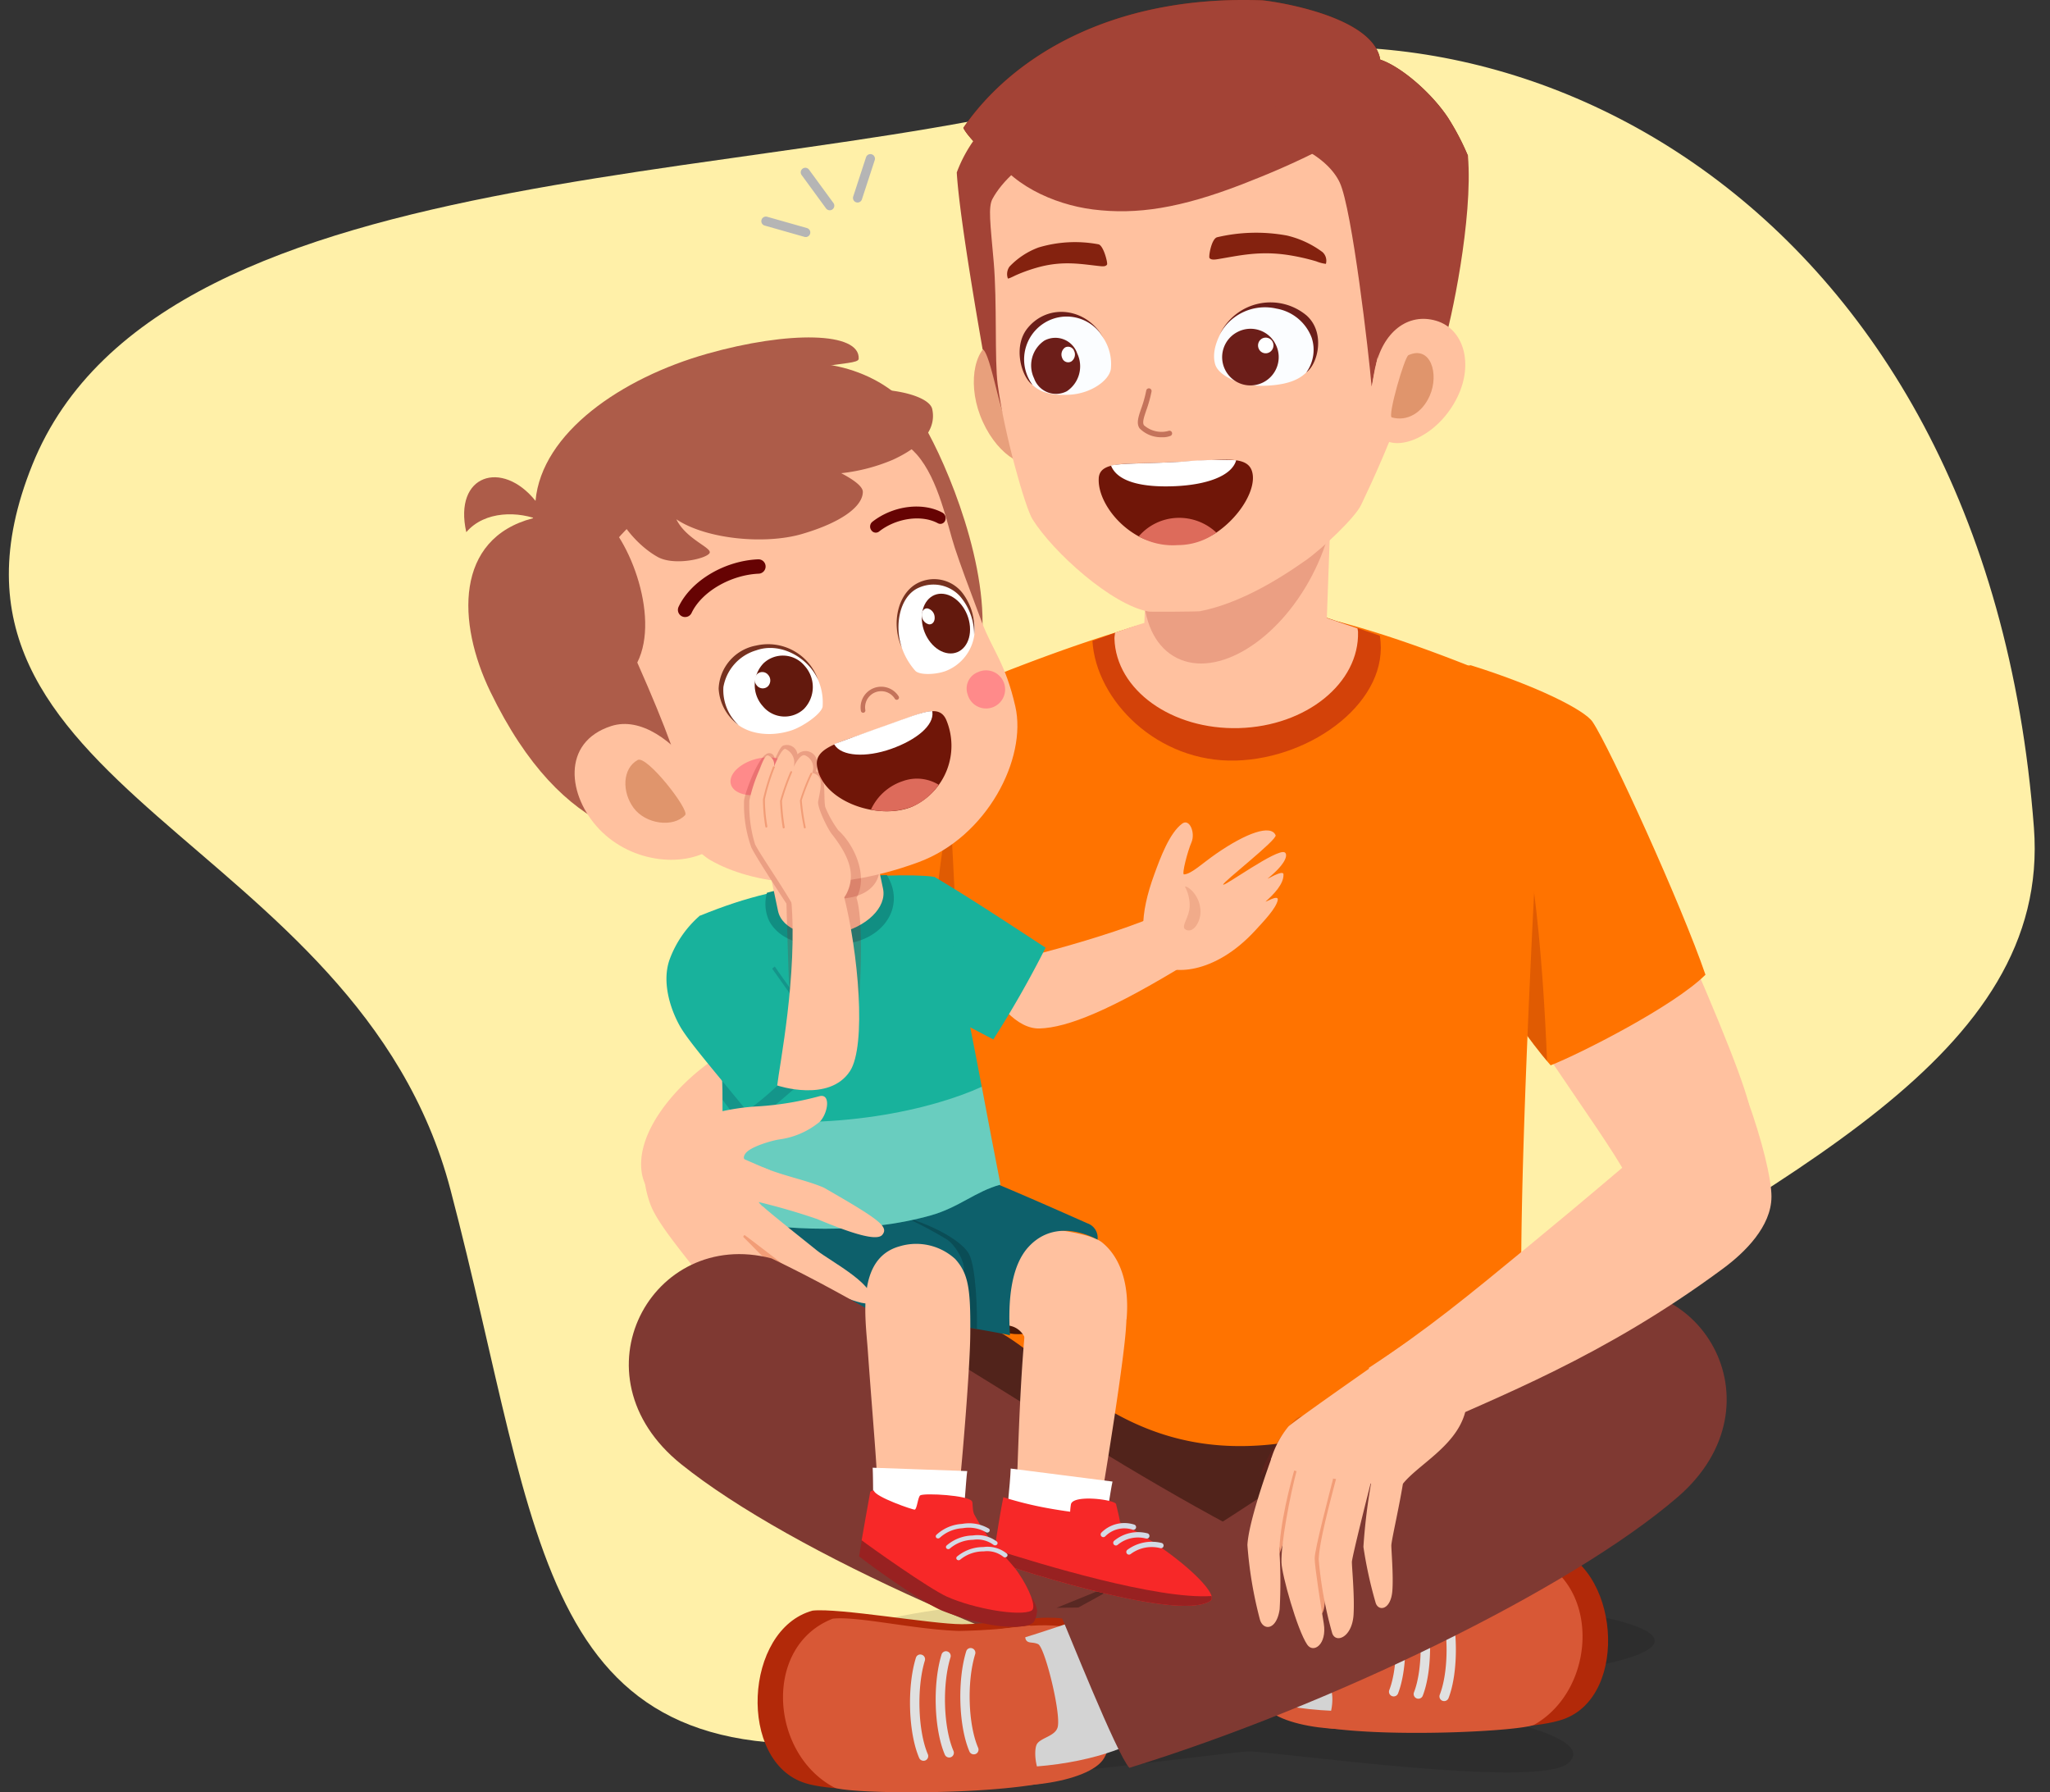
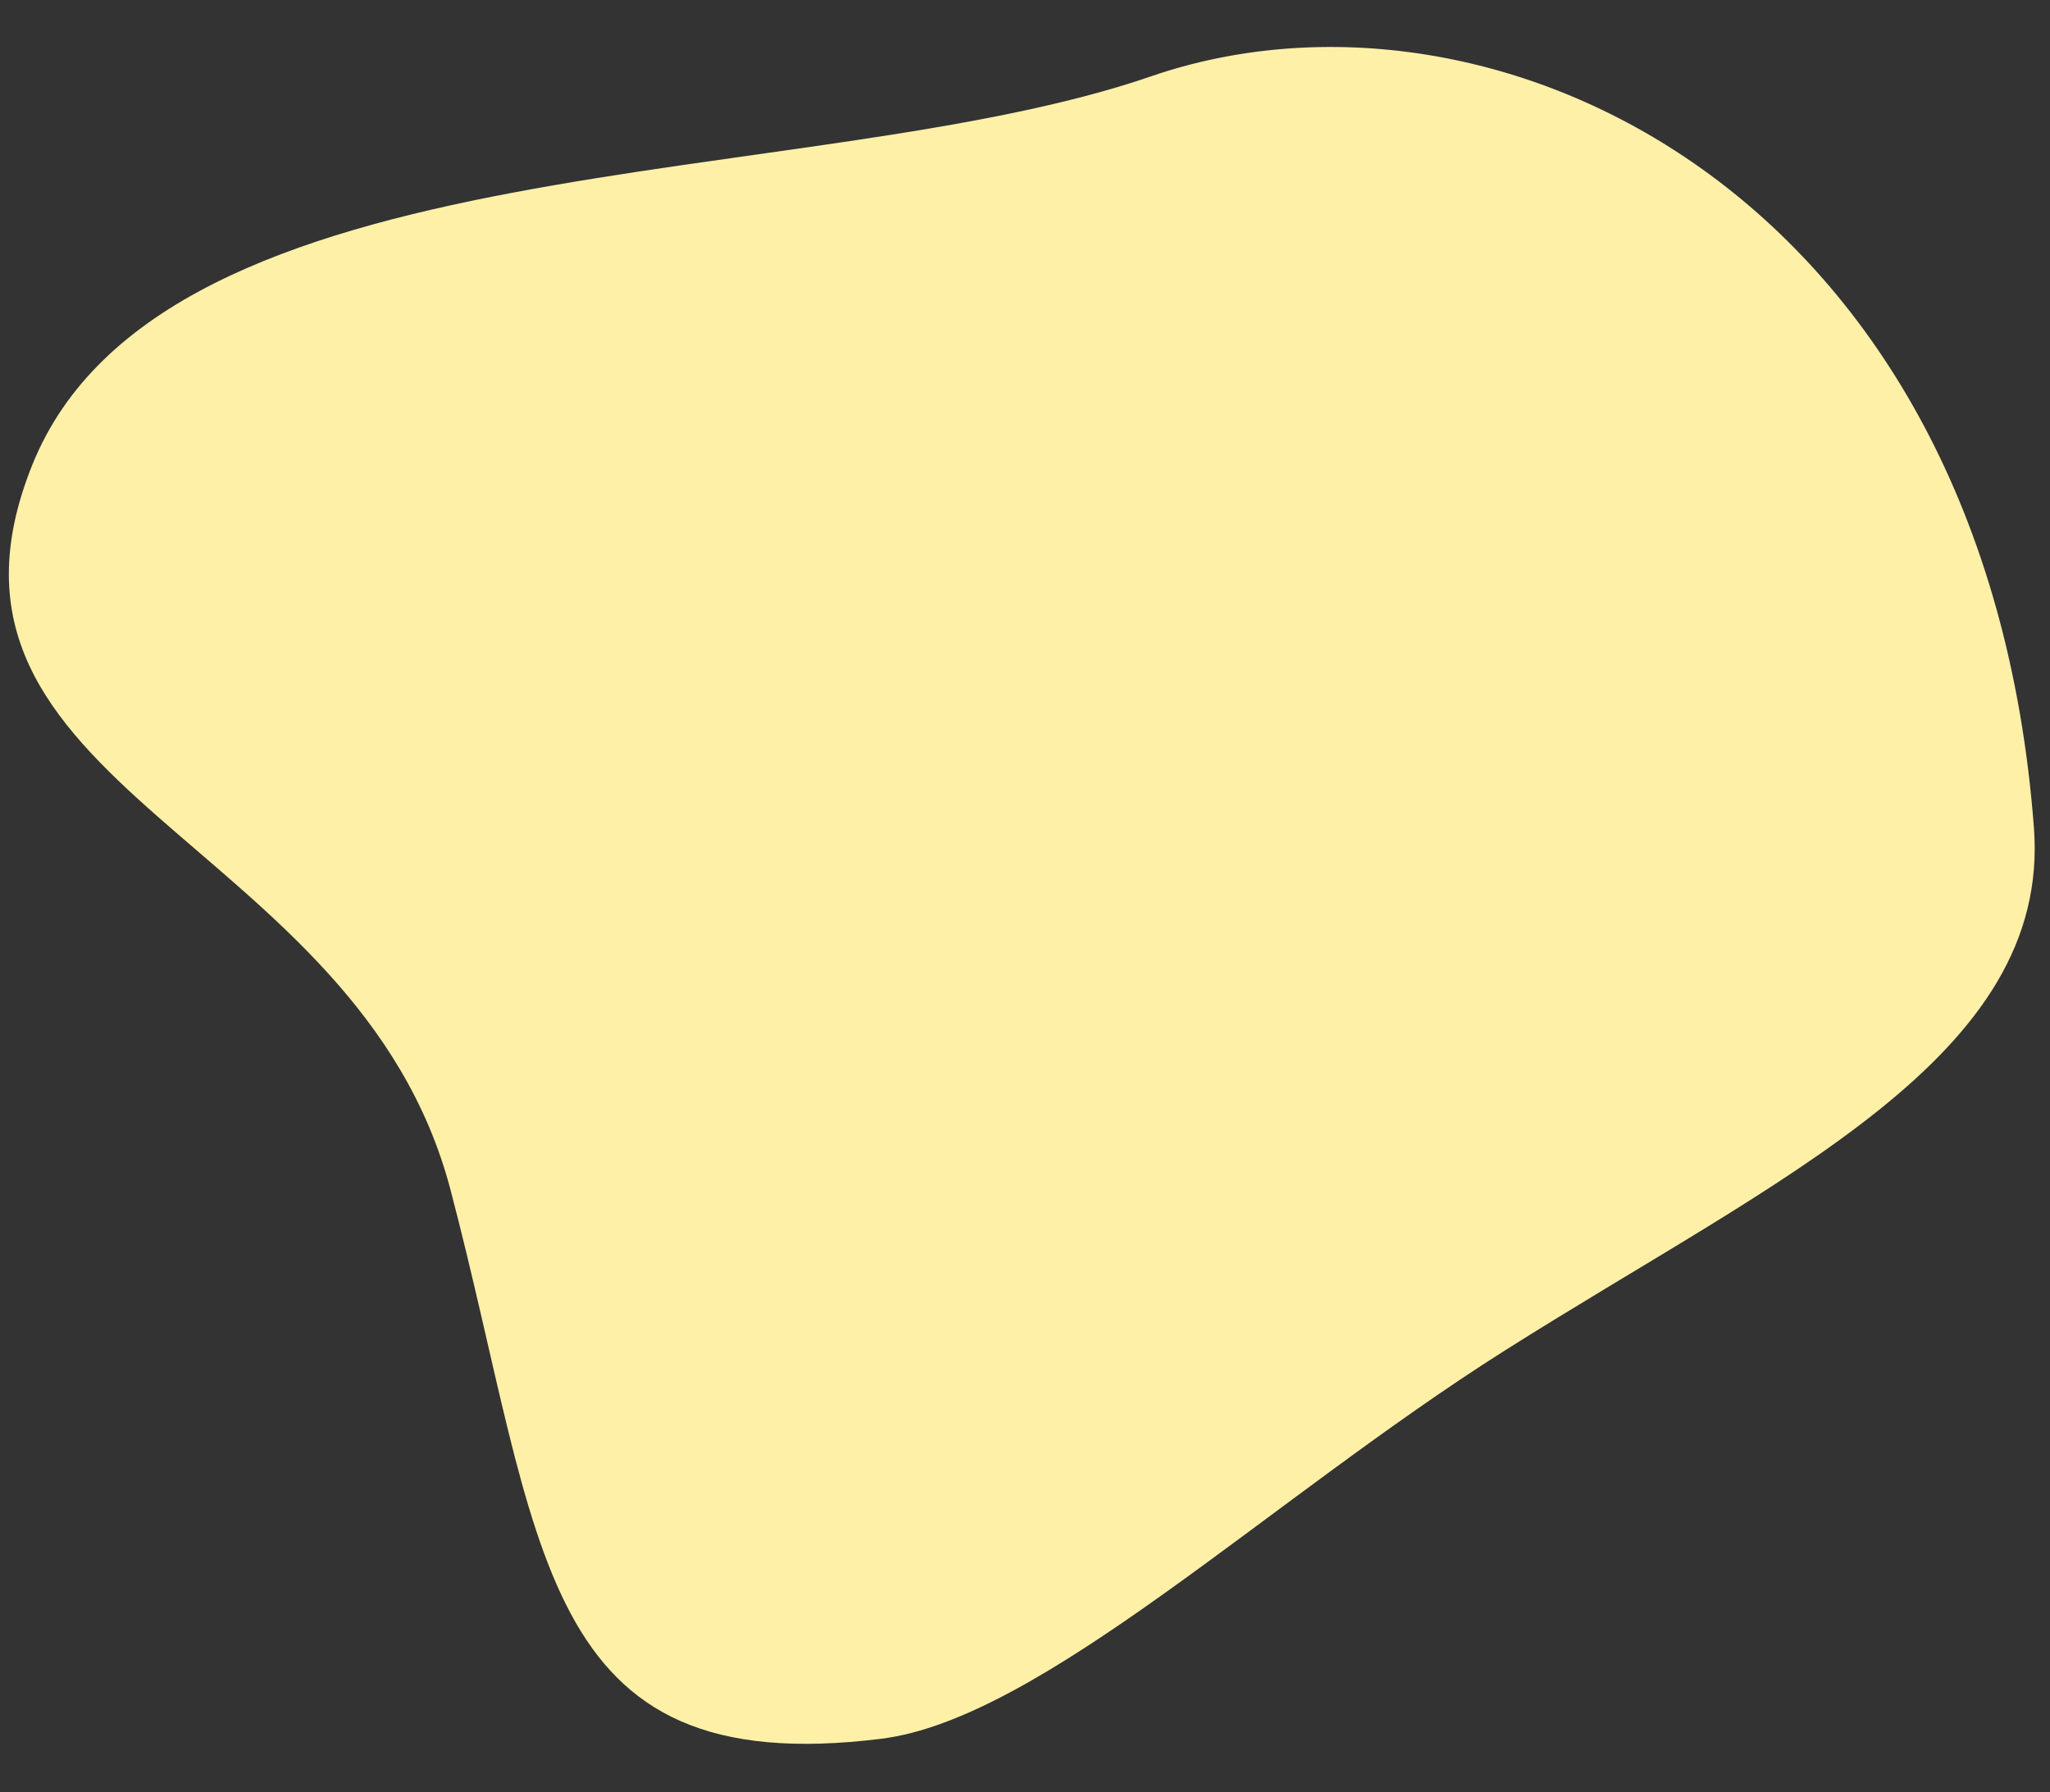
<svg xmlns="http://www.w3.org/2000/svg" width="252.421" height="220.652" viewBox="0 0 252.421 220.652">
  <rect x="0" y="0" width="252.421" height="220.652" fill="#333333" stroke="none" />
  <defs>
    <clipPath id="clip-path">
-       <rect id="Rectángulo_913" data-name="Rectángulo 913" width="160.974" height="220.652" fill="none" />
-     </clipPath>
+       </clipPath>
    <clipPath id="clip-path-2">
      <rect id="Rectángulo_912" data-name="Rectángulo 912" width="160.974" height="220.653" fill="none" />
    </clipPath>
    <clipPath id="clip-path-3">
      <rect id="Rectángulo_900" data-name="Rectángulo 900" width="12.177" height="33.268" fill="none" />
    </clipPath>
    <clipPath id="clip-path-5">
      <rect id="Rectángulo_902" data-name="Rectángulo 902" width="23.602" height="30.627" fill="none" />
    </clipPath>
    <clipPath id="clip-path-6">
      <rect id="Rectángulo_903" data-name="Rectángulo 903" width="99.84" height="23.057" fill="none" />
    </clipPath>
    <clipPath id="clip-path-7">
      <rect id="Rectángulo_904" data-name="Rectángulo 904" width="10.727" height="13.885" fill="none" />
    </clipPath>
    <clipPath id="clip-path-8">
      <rect id="Rectángulo_905" data-name="Rectángulo 905" width="2.038" height="5.404" fill="none" />
    </clipPath>
    <clipPath id="clip-path-9">
      <rect id="Rectángulo_906" data-name="Rectángulo 906" width="34.217" height="17.482" fill="none" />
    </clipPath>
    <clipPath id="clip-path-10">
      <rect id="Rectángulo_907" data-name="Rectángulo 907" width="16.435" height="11.833" fill="none" />
    </clipPath>
    <clipPath id="clip-path-11">
      <rect id="Rectángulo_908" data-name="Rectángulo 908" width="13.773" height="19.876" fill="none" />
    </clipPath>
    <clipPath id="clip-path-12">
      <rect id="Rectángulo_909" data-name="Rectángulo 909" width="14.406" height="33.896" fill="none" />
    </clipPath>
    <clipPath id="clip-path-13">
      <rect id="Rectángulo_910" data-name="Rectángulo 910" width="30.207" height="12.294" fill="none" />
    </clipPath>
    <clipPath id="clip-path-14">
      <rect id="Rectángulo_911" data-name="Rectángulo 911" width="6.864" height="7.395" fill="none" />
    </clipPath>
  </defs>
  <g id="Grupo_7718" data-name="Grupo 7718" transform="translate(-173.569 -1918.499)">
    <path id="Trazado_5706" data-name="Trazado 5706" d="M97.618.058C19.2,4.626-10.521,64.84,3.25,107.178S8.862,228.87,48.649,245.7s46.266-39.21,90.134-49.922,73.1-9.028,68.506-51.876c-2.118-19.766-28.6-48.241-46.419-77.534C140.063,32.163,125.92-1.591,97.618.058" transform="translate(422.364 1922.789) rotate(89)" fill="#fff0a8" />
    <g id="Grupo_2078" data-name="Grupo 2078" transform="translate(230.72 1918.499)">
      <g id="Grupo_2116" data-name="Grupo 2116" clip-path="url(#clip-path)">
        <g id="Grupo_2115" data-name="Grupo 2115" transform="translate(0 0)">
          <g id="Grupo_2114" data-name="Grupo 2114" clip-path="url(#clip-path-2)">
-             <path id="Trazado_5576" data-name="Trazado 5576" d="M356.318,1105.891c2.35-.221,31.226-36.995,31.166-39.724-3.341-1.081-24.006,5.866-28.9,6.313-3.82-.136-18.851-6.862-28.467-7.831-1.777.5-23.4,5.492-23.767,6.832-5.672-.869-22.124-5.215-25.858-5.412.195,12.742,11.015,36.075,22.278,38.231,14.687,2.811,21.208,4.63,53.553,1.592" transform="translate(-239.114 -907.609)" fill="#51231b" />
            <path id="Trazado_5577" data-name="Trazado 5577" d="M290.446,599.431c.63-2.195,9.941-30.439,12.622-32.566,1.781-1.413,12-5.19,15.962-6.557-.165,3.139,2.759,21.944.109,29.88-.263.787-6.7,18.279-7.523,18.1-5.339-1.138-19.858-7.8-21.17-8.86" transform="translate(-247.604 -477.659)" fill="#ff7300" />
            <path id="Trazado_5578" data-name="Trazado 5578" d="M869.218,617.144c-1.8-7.6-18.961-45.273-21.325-46.678-1.936-1.151-10.477-5.318-13.859-6.089.321,3.393,1.2,23.408,2.472,32.519.727,5.2,14.74,23.351,17.732,29.122,2.239-.575,13.655-7.693,14.98-8.874" transform="translate(-711.011 -481.129)" fill="#ffc19f" />
            <path id="Trazado_5579" data-name="Trazado 5579" d="M821.341,604.5c-5.264-5.975-13.076-19.332-14.492-22.254-.092-2.238-2.029-26.243,4.642-27,8.026,2.5,14.015,5.49,15.009,6.969,2.144,3.189,10.989,22.622,13.9,31.133-3.9,3.889-15.472,9.744-19.061,11.152" transform="translate(-687.554 -473.347)" fill="#ff7300" />
            <g id="Grupo_2080" data-name="Grupo 2080" transform="translate(121.161 97.355)" opacity="0.25">
              <g id="Grupo_2079" data-name="Grupo 2079">
                <g id="Grupo_2078-2" data-name="Grupo 2078" clip-path="url(#clip-path-3)">
                  <path id="Trazado_5580" data-name="Trazado 5580" d="M821.411,674.982c2.878,5.026,8.156,13.556,12.177,18.3-.452-11.818-2.025-33.268-5.616-33.268-2.747,0-5.094,9.716-6.561,14.968" transform="translate(-821.411 -660.014)" fill="#841506" />
                </g>
              </g>
            </g>
            <g id="Grupo_2083" data-name="Grupo 2083" transform="translate(56.981 94.479)" opacity="0.25">
              <g id="Grupo_2082" data-name="Grupo 2082">
                <g id="Grupo_2081" data-name="Grupo 2081" clip-path="url(#clip-path-3)">
                  <path id="Trazado_5581" data-name="Trazado 5581" d="M398.48,655.488c-2.878,5.026-8.156,13.556-12.177,18.3.452-11.818,2.025-33.269,5.616-33.269,2.747,0,5.094,9.717,6.561,14.968" transform="translate(-386.303 -640.52)" fill="#841506" />
                </g>
              </g>
            </g>
            <path id="Trazado_5582" data-name="Trazado 5582" d="M473.743,521.791c-5.063-1.931-14.808-6.356-25.15-9.136-2.452-.659-11.8-1.18-11.858-1.179s-9.732.625-12.177,1.311c-10.309,2.893-20,7.013-25.042,9,1.3,15.848,3,55.281,3.075,72.313,0,1.009-1.177,2.225-1.271,3.053a1.384,1.384,0,0,0,1.329,1.53c8.129.811,15.536,15.9,34.45,15.365,18.149-.51,23.652-13.232,34.21-15.394a1.813,1.813,0,0,0,1.339-2.182c-.294-1.01-1.9-2.3-1.9-3.616-.043-17.546,1.907-55.505,3-71.066" transform="translate(-340.586 -436.031)" fill="#ff7300" />
            <path id="Trazado_5583" data-name="Trazado 5583" d="M542.168,529.181c9.505-.268,19.038-7.448,17.714-15.374-2.253-.77-4.44-1.509-6.394-2.159-4.584-1.527-19.294-.462-24.281,1.162-1.6.52-3.163,1.076-4.71,1.644.439,7.328,8.007,15,17.67,14.727" transform="translate(-447.133 -435.548)" fill="#d34209" />
            <path id="Trazado_5584" data-name="Trazado 5584" d="M572.845,511.961c0-.141-.056-.271-.067-.41-1.623-.552-3.194-1.082-4.623-1.558-4.192-1.4-17.641-.422-22.2,1.063-.971.316-1.989.661-3.026,1.02-.014.247-.082.483-.075.733.187,6.32,7.051,11.254,15.333,11.02s14.845-5.547,14.658-11.867" transform="translate(-462.78 -434.192)" fill="#ffc19f" />
            <path id="Trazado_5585" data-name="Trazado 5585" d="M578.41,423.9c-6.19-.246-11.091-3.662-10.946-7.63l.711-19.6,22.414.891-.711,19.6c-.144,3.968-5.278,6.985-11.468,6.739" transform="translate(-483.758 -338.162)" fill="#ffc19f" />
            <g id="Grupo_2086" data-name="Grupo 2086" transform="translate(83.623 51.059)" opacity="0.19">
              <g id="Grupo_2085" data-name="Grupo 2085">
                <g id="Grupo_2084" data-name="Grupo 2084" clip-path="url(#clip-path-5)">
                  <path id="Trazado_5586" data-name="Trazado 5586" d="M587.71,365.938c-4.225,8.085-11.673,12.635-16.635,10.161s-5.559-11.033-1.334-19.118,11.673-12.635,16.635-10.162,5.56,11.033,1.334,19.119" transform="translate(-566.925 -346.146)" fill="#960c0c" />
                </g>
              </g>
            </g>
            <g id="Grupo_2089" data-name="Grupo 2089" transform="translate(46.761 196.041)" opacity="0.11">
              <g id="Grupo_2088" data-name="Grupo 2088">
                <g id="Grupo_2087" data-name="Grupo 2087" clip-path="url(#clip-path-6)">
                  <path id="Trazado_5587" data-name="Trazado 5587" d="M416.852,1335.019c0-3.293-22.35-5.962-49.92-5.962s-49.92,2.669-49.92,5.962c0,2.729,15.376,5.025,36.335,5.732-13.275,2.324-28.361,7.453-28.361,10.337,0,3.293,38.639-2.382,41.836-2.442,2.966-.056,35.5,4.656,39.327,1.474,4.844-4.026-17.187-7.68-34.139-9.17,25.185-.3,44.842-2.843,44.842-5.931" transform="translate(-317.012 -1329.057)" />
                </g>
              </g>
            </g>
            <path id="Trazado_5588" data-name="Trazado 5588" d="M147.733,886.231c.249,5.583,6.849,5.829,12.162,5.593a9.884,9.884,0,0,0,9.168-10.539c-.249-5.583-5.352-12.135-10.07-9.681-5.119,2.662-11.51,9.044-11.26,14.627" transform="translate(-125.936 -742.587)" fill="#ffc19f" />
            <path id="Trazado_5589" data-name="Trazado 5589" d="M324.983,1063.411c.469,1.9.406,3.825-2.655,4.583s-8.1.807-8.568-1.089,1.769-4.8,4.831-5.554,5.923.164,6.392,2.06" transform="translate(-267.426 -904.572)" fill="#19383f" />
            <path id="Trazado_5590" data-name="Trazado 5590" d="M450.43,1042.1c.167,1.945.06,5-1.413,4.66-1.388-.325-7.834,1.323-9.464.612-1.919-.837-3.289-11.105-1.84-11.23s12.549,4.012,12.717,5.958" transform="translate(-372.633 -883.301)" fill="#4c1808" />
            <path id="Trazado_5591" data-name="Trazado 5591" d="M427.868,1036.608a2.522,2.522,0,0,0-1.925-1.9c-1.535-.393-4.012-.354-5.188-.576,2.59-9.607,2.726-12.107,5.6-11.845,4.179.38,9.369.939,10.87,2.135,2.109,1.681,3.43,4.881,3.037,9.457-4.262.729-8.154,1.914-12.4,2.732" transform="translate(-358.693 -871.478)" fill="#ffc19f" />
            <path id="Trazado_5592" data-name="Trazado 5592" d="M329.257,999.676c-.267-4.32.134-8.56,2.312-10.9,2.418-2.6,5.687-2.3,8.472-.871a1.873,1.873,0,0,0-1.237-2c-3.09-1.36-8.072-3.606-13.862-5.97-1.678-.685-14,2.087-17.553,2.789.158,6.575,5.272,13.5,8.012,14.3s10.882,1.994,13.855,2.658" transform="translate(-262.049 -835.297)" fill="#0d606b" />
            <g id="Grupo_2092" data-name="Grupo 2092" transform="translate(52.422 149.694)" opacity="0.2">
              <g id="Grupo_2091" data-name="Grupo 2091">
                <g id="Grupo_2090" data-name="Grupo 2090" clip-path="url(#clip-path-7)">
                  <path id="Trazado_5593" data-name="Trazado 5593" d="M359.918,1028.141c.888.4,4.138.2,6.191.594.059-2-.1-7.53-.965-9.176-1.2-2.269-7.351-4.8-9.343-4.706s3.957,9.711,4.117,13.288" transform="translate(-355.394 -1014.85)" />
                </g>
              </g>
            </g>
            <path id="Trazado_5594" data-name="Trazado 5594" d="M231.484,1013.108c-.327-5.149-.763-8.5,1.493-10.764,2.5-2.518,8.363-1.9,10.148,1.732.286-.888-1-3.328-2.2-3.975a46.376,46.376,0,0,0-14.865-5.807c-1.783-.326-8.408.987-11.981,1.569-.663,4.881-2.018,10.9.1,13.34,1.6,1.835,14.09,3.133,17.3,3.9" transform="translate(-181.618 -847.588)" fill="#0d606b" />
            <path id="Trazado_5595" data-name="Trazado 5595" d="M456.481,766.788c.465-.285-2.418-6.43-2.912-6.2-7.394,3.448-20.717,6.452-22.952,7.1,1.792,4.3,4.606,7.4,7.33,7.323,3.437-.1,8.776-2.234,18.534-8.223" transform="translate(-367.099 -648.394)" fill="#ffc19f" />
            <path id="Trazado_5596" data-name="Trazado 5596" d="M371.03,740.464a128.486,128.486,0,0,1-6.438,11.3c-7.1-3.708-12.383-6.561-12.675-7.047-3.044-5.058,5.182-12.326,5.4-12.983,3.9,2.323,7.191,4.462,13.714,8.734" transform="translate(-299.432 -623.797)" fill="#18b29c" />
            <path id="Trazado_5597" data-name="Trazado 5597" d="M584.276,690.093c.376.2.346,1.249-2.039,3.188-.394.32,1.865-1.122,1.894-.49.057,1.222-1.246,2.5-2.163,3.331-.306.276,1.6-.937,1.459-.164-.181,1.019-1.779,2.669-2.75,3.729-5.125,5.59-10.445,5.475-12.047,4.088-2.4-2.079-2.191-6.1-.4-10.987.73-1.992,1.848-5.072,3.44-6.24.892-.654,1.645,1.148,1.124,2.333-.449,1.02-1.223,3.947-.911,3.929.923-.052,2.2-1.328,3.992-2.566,3.677-2.54,6.711-3.621,7.287-2.257.234.553-6.556,5.8-6.451,6.078s6.607-4.475,7.565-3.971" transform="translate(-483.245 -585.16)" fill="#ffc19f" />
            <g id="Grupo_2095" data-name="Grupo 2095" transform="translate(88.63 109.144)" opacity="0.14">
              <g id="Grupo_2094" data-name="Grupo 2094">
                <g id="Grupo_2093" data-name="Grupo 2093" clip-path="url(#clip-path-8)">
                  <path id="Trazado_5598" data-name="Trazado 5598" d="M601.574,742.238c.006,1.484-1.136,2.6-.531,2.976.946.587,1.923-.956,1.858-2.3-.111-2.3-2.067-3.283-1.873-2.892a4.993,4.993,0,0,1,.546,2.216" transform="translate(-600.865 -739.938)" fill="#991d05" />
                </g>
              </g>
            </g>
            <path id="Trazado_5599" data-name="Trazado 5599" d="M233.6,768.626c-3.076.834-5.11,2.811-8.588,3.79-8.217,2.312-17.971,1.929-25.594.4,0,0-.027-13.439-.054-15.734-.076-6.573-2.7-17.453-2.817-21.543,6.254-2.553,9.892-3.186,17.484-4.476,4.284-.728,11.344-.556,11.437-.269,3.023,9.383,5.469,24.379,8.132,37.837" transform="translate(-167.559 -622.784)" fill="#18b29c" />
            <g id="Grupo_2098" data-name="Grupo 2098" transform="translate(31.827 133.791)" opacity="0.35">
              <g id="Grupo_2097" data-name="Grupo 2097">
                <g id="Grupo_2096" data-name="Grupo 2096" clip-path="url(#clip-path-9)">
                  <path id="Trazado_5600" data-name="Trazado 5600" d="M249.991,919.082c-.781-3.947-1.544-8.02-2.307-12.051-6.035,2.764-18.144,5.639-31.91,3.736.019,4.732.035,12.5.035,12.5,7.623,1.534,17.376,1.917,25.594-.4,3.478-.979,5.513-2.956,8.588-3.79" transform="translate(-215.774 -907.031)" fill="#fff" />
                </g>
              </g>
            </g>
            <path id="Trazado_5601" data-name="Trazado 5601" d="M266.446,730.3a68.771,68.771,0,0,0-14.766,2.183,4.95,4.95,0,0,0,.3,3.523c1.657,3.014,6.229,3.536,10.253,2.613,4.193-.962,6.4-4.733,4.21-8.319" transform="translate(-214.393 -622.576)" fill="#118e82" />
            <path id="Trazado_5602" data-name="Trazado 5602" d="M259.8,669.969l2.238,10.592c.481,2.277-2.023,4.736-5.594,5.491s-6.856-.481-7.337-2.758L246.873,672.7Z" transform="translate(-210.458 -571.146)" fill="#ffc19f" />
            <g id="Grupo_2101" data-name="Grupo 2101" transform="translate(34.707 98.809)" opacity="0.19">
              <g id="Grupo_2100" data-name="Grupo 2100">
                <g id="Grupo_2099" data-name="Grupo 2099" clip-path="url(#clip-path-10)">
                  <path id="Trazado_5603" data-name="Trazado 5603" d="M235.571,672.261c-1.166,2.622,1.444,6.328,5.829,8.277s8.885,1.4,10.05-1.218-1.444-6.328-5.829-8.277-8.885-1.4-10.05,1.218" transform="translate(-235.293 -669.874)" fill="#960c0c" />
                </g>
              </g>
            </g>
            <path id="Trazado_5604" data-name="Trazado 5604" d="M6.2,343.318c9.047,18.7,20.389,19.2,28.2,18.715,9.253-.576,29.335-11.366,31.931-22.605,2.085-9.027-3.071-22.167-6.192-27.94-4.108-7.6-12.654-9.468-18.434-8.345-12.589,2.446-26.434,11.667-30.277,18.835C1.819,324.5,2.087,334.821,6.2,343.318" transform="translate(-2.979 -258.173)" fill="#ad5c49" />
            <path id="Trazado_5605" data-name="Trazado 5605" d="M101.615,389.482c.282,2.74,9.717,21.2,15.249,24.342,4.856,2.761,14.031,4.432,25.515.218,8.487-3.114,13.408-12.792,11.956-19.173-1.228-5.394-2.824-6.922-4.135-10.418-1.77-4.719-2.582-6.9-3.314-9.107-.932-2.808-1.958-8.4-4.684-11.505-4.7-5.362-14.518-1.789-25.66,2.908-13.179,5.556-15.947,12.817-14.926,22.736" transform="translate(-86.463 -307.884)" fill="#ffc19f" />
            <path id="Trazado_5606" data-name="Trazado 5606" d="M65.264,445.026c3.647,8.229,5.551,13.576,5.133,14.132-3.727,1.463-13.823-6.038-17.272-14.822-3.95-10.06-.048-15.83,6.912-17.987,4,2.459,8.132,12.9,5.227,18.677" transform="translate(-43.945 -363.461)" fill="#ad5c49" />
            <path id="Trazado_5607" data-name="Trazado 5607" d="M95.238,617.2c4.112,4.316,10.776,4.761,14.19,2.22s-5.347-17.285-12.721-14.9c-6.141,1.988-5.335,8.621-1.469,12.678" transform="translate(-78.614 -515.13)" fill="#ffc19f" />
            <path id="Trazado_5608" data-name="Trazado 5608" d="M135.629,640c1.468,1.973,4.856,2.45,6.335.864.576-.619-4.72-7.4-5.843-6.781-1.9,1.048-1.96,3.944-.492,5.917" transform="translate(-114.75 -540.52)" fill="#e0956c" />
            <path id="Trazado_5609" data-name="Trazado 5609" d="M294.417,600.231c-.281-2.252,2.929-2.862,7.136-4.388.22-.08,1.078-.383,1.3-.459,4.232-1.454,6.515-2.86,7.47-.795a8.23,8.23,0,0,1-4.167,10.709c-4.178,1.752-11.188-.642-11.74-5.067" transform="translate(-250.975 -505.997)" fill="#701608" />
            <path id="Trazado_5610" data-name="Trazado 5610" d="M347.938,650.69a7.571,7.571,0,0,1-3.251,2.684,9.17,9.17,0,0,1-5.09.373,6.582,6.582,0,0,1,3.917-3.507,5.116,5.116,0,0,1,4.424.449" transform="translate(-289.505 -554.074)" fill="#dd6b5b" />
            <path id="Trazado_5611" data-name="Trazado 5611" d="M308.866,597.688l-.052-.087s5.029-1.837,6.79-2.443c1.614-.556,4.242-1.646,5.3-1.612l.014.1c.215,1.642-1.959,3.444-5.079,4.546s-6.1.907-6.97-.5" transform="translate(-263.263 -505.994)" fill="#fff" />
            <path id="Trazado_5612" data-name="Trazado 5612" d="M222.374,635.4c.31,1.174,2.192,1.694,4.2,1.163s3.392-1.913,3.082-3.087-2.192-1.694-4.2-1.163-3.392,1.913-3.082,3.087" transform="translate(-189.536 -538.868)" fill="#ff8a8a" />
            <path id="Trazado_5613" data-name="Trazado 5613" d="M419.415,562.27a2.348,2.348,0,1,0,1.283-2.744,2.158,2.158,0,0,0-1.283,2.744" transform="translate(-357.418 -476.783)" fill="#ff8a8a" />
            <path id="Trazado_5614" data-name="Trazado 5614" d="M331.26,576.2a.277.277,0,0,0,.171-.315,1.983,1.983,0,0,1,3.619-1.415.278.278,0,1,0,.484-.272,2.538,2.538,0,0,0-4.646,1.8.278.278,0,0,0,.329.215Z" transform="translate(-282.032 -488.47)" fill="#c4735b" />
            <path id="Trazado_5615" data-name="Trazado 5615" d="M347.706,424.9a.651.651,0,0,0,.433-.38.782.782,0,0,0-.334-.983c-2.477-1.333-6.109-.855-8.641,1.135a.759.759,0,0,0-.122,1.02.658.658,0,0,0,.951.175c2.119-1.667,5.236-2.11,7.247-1.027a.644.644,0,0,0,.467.06" transform="translate(-288.911 -360.424)" fill="#660303" />
            <path id="Trazado_5616" data-name="Trazado 5616" d="M179.638,473.866a.876.876,0,0,0,.477-.445c1.237-2.609,4.8-4.689,8.288-4.837a.885.885,0,0,0-.073-1.768c-4.163.173-8.293,2.636-9.813,5.847a.884.884,0,0,0,1.122,1.2" transform="translate(-152.111 -397.958)" fill="#660303" />
            <path id="Trazado_5617" data-name="Trazado 5617" d="M29.915,283.643c-10.533,2.979-20.372,9.722-21.127,18.108-4.1-5.11-10.125-3.267-8.524,3.855,2.257-2.647,6.444-2.643,9.316-1.378,2.54,1.395,17.549-9.212,24.125-14.441,7.132-5.672,14.817-4.449,14.876-5.526.183-3.332-8.644-3.454-18.667-.619" transform="translate(0 -240.089)" fill="#ad5c49" />
            <path id="Trazado_5618" data-name="Trazado 5618" d="M151.718,325.467c-14.607,3.385-25.512,8.916-27.107,12.039-.956,1.871,1.991,6.25,5.286,8.094,2,1.118,5.9.252,6.382-.447.455-.662-2.836-1.662-4.075-4.185,3.68,2.463,10.933,3.138,15.481,1.806,4.861-1.424,7.46-3.39,7.482-5.175.008-.652-1.071-1.472-2.663-2.306a22.409,22.409,0,0,0,6.363-1.657c4.6-2.111,5.225-4.5,4.843-6.24-.4-1.837-6.513-3.2-11.992-1.928" transform="translate(-106.075 -277.037)" fill="#ad5c49" />
            <path id="Trazado_5619" data-name="Trazado 5619" d="M362.243,493.369a8.42,8.42,0,0,0,1.687,2.855c.686.568,2.851.391,3.915-.1a5.587,5.587,0,0,0,2.716-7.751c-1.247-2.541-3.793-4.216-6.59-2.514-2.51,1.528-2.717,4.945-1.728,7.511" transform="translate(-308.341 -413.602)" fill="#fff" />
            <path id="Trazado_5620" data-name="Trazado 5620" d="M370.567,490.1a7.22,7.22,0,0,0-1.769-4.763,4.43,4.43,0,0,0-5.02-1.024c-2.356,1-3.085,4.628-2.1,7.423-1.363-3.013-.487-6.57,1.747-7.877a4.433,4.433,0,0,1,5.83,1.277,7.263,7.263,0,0,1,1.314,4.964" transform="translate(-307.774 -411.969)" fill="#773220" />
            <path id="Trazado_5621" data-name="Trazado 5621" d="M382.053,498.859c.159,2.021,1.613,3.82,3.246,4.019s2.828-1.277,2.668-3.3-1.613-3.82-3.246-4.019-2.828,1.278-2.668,3.3" transform="translate(-325.687 -422.448)" fill="#63190d" />
            <path id="Trazado_5622" data-name="Trazado 5622" d="M382.031,508.667a1.149,1.149,0,0,0,.867,1.074c.436.053.755-.341.713-.881a1.148,1.148,0,0,0-.867-1.074c-.436-.053-.756.341-.713.881" transform="translate(-325.677 -432.881)" fill="#fefffe" />
            <path id="Trazado_5623" data-name="Trazado 5623" d="M226.59,543.476a6.94,6.94,0,0,1,.538,3.3c-.229.921-2.442,2.432-3.835,2.888-3.244,1.06-7.34.347-8.466-3.44-.639-2.768.455-5.854,4.428-6.762a6.324,6.324,0,0,1,7.336,4.017" transform="translate(-182.994 -459.743)" fill="#fff" />
            <path id="Trazado_5624" data-name="Trazado 5624" d="M214.886,547.612a5.874,5.874,0,0,1-1.9-4.712,5.735,5.735,0,0,1,4.046-4.519c3.017-1.073,6.46.948,7.629,3.671a6.519,6.519,0,0,0-7.631-4.261A5.631,5.631,0,0,0,212.4,543.1a5.971,5.971,0,0,0,2.49,4.511" transform="translate(-181.063 -458.318)" fill="#773220" />
            <path id="Trazado_5625" data-name="Trazado 5625" d="M248.722,548.421a3.876,3.876,0,0,1-.079,5.3,3.472,3.472,0,0,1-5.055-.32,3.876,3.876,0,0,1,.079-5.3,3.471,3.471,0,0,1,5.055.32" transform="translate(-206.799 -466.448)" fill="#63190d" />
            <path id="Trazado_5626" data-name="Trazado 5626" d="M244.251,561.263a1.036,1.036,0,0,1-.021,1.416.927.927,0,0,1-1.351-.086,1.036,1.036,0,0,1,.021-1.417.928.928,0,0,1,1.351.086" transform="translate(-206.825 -478.186)" fill="#fefffe" />
            <g id="Grupo_2104" data-name="Grupo 2104" transform="translate(31.817 118.985)" opacity="0.19">
              <g id="Grupo_2103" data-name="Grupo 2103">
                <g id="Grupo_2102" data-name="Grupo 2102" clip-path="url(#clip-path-11)">
                  <path id="Trazado_5627" data-name="Trazado 5627" d="M216.086,812.32c-.184,3.073-.393,7.008-.384,10.73.781,1.129,2.21,2.838,2.7,3.485,3.711-2.388,8.2-6.754,11.072-9.209-1.4-2.472-5.415-7.842-7.336-10.667a44.006,44.006,0,0,0-6.052,5.662" transform="translate(-215.702 -806.658)" fill="#071c3a" />
                </g>
              </g>
            </g>
            <path id="Trazado_5628" data-name="Trazado 5628" d="M178.751,788.367c3.063-1.911,7.234-6.589,9.5-8.9-2.368-2.7-6.785-9.4-9.5-12.838-.646-.818-4.622-2-5.788-2.238a13.175,13.175,0,0,0-3.712,5.422c-.939,2.712.066,5.982,1.292,8.16,1.033,1.835,4.4,5.719,8.209,10.4" transform="translate(-143.97 -651.637)" fill="#18b29c" />
            <g id="Grupo_2107" data-name="Grupo 2107" transform="translate(34.46 91.696)" opacity="0.19">
              <g id="Grupo_2106" data-name="Grupo 2106">
                <g id="Grupo_2105" data-name="Grupo 2105" clip-path="url(#clip-path-12)">
                  <path id="Trazado_5629" data-name="Trazado 5629" d="M240.2,622.817a1.311,1.311,0,0,0-1.8-1.048c-.372.242-.651,1.023-.965,1.612-.136-.519-.383-.7-.727-.7-1.247-.03-3.1,5.219-3.083,5.9a15.477,15.477,0,0,0,.9,5.706c.462.976,2.849,4.678,4.319,6.916.038.823.3,12.077.527,12.431.283.432,7.565,2.027,7.951,1.915.529-.153,1.206-11.794.15-15.054,1.473-2.672-.242-6.515-2.242-8.322a13.383,13.383,0,0,1-1.61-2.874c-.261-1.459.249-4.176-1.156-4.379a2.035,2.035,0,0,0,.138-1.348,1.432,1.432,0,0,0-2.4-.75" transform="translate(-233.621 -621.653)" fill="#960c0c" />
                </g>
              </g>
            </g>
            <path id="Trazado_5630" data-name="Trazado 5630" d="M238.811,636.818a16.162,16.162,0,0,1-.7-5.416,19.8,19.8,0,0,1,1.231-3.74c.277-.693.7-1.914,1.08-1.773a1.172,1.172,0,0,1,.63,1.589c.546-1.36,1.173-2.5,1.5-2.4a1.839,1.839,0,0,1,.749,2.742c.57-1.21,1.138-2.089,1.634-1.963a1.645,1.645,0,0,1,.908,2.166c1.411.35,1.123,1.559.738,3.494-.144.725,1.149,3.366,1.673,4.029,2.448,3.094,2.849,5.242,1.845,7.3-1.216,2.494-5.911,2.97-6.263,2.182-.785-1.757-4.447-6.994-5.026-8.215" transform="translate(-202.989 -532.874)" fill="#ffc19f" />
            <path id="Trazado_5631" data-name="Trazado 5631" d="M281.821,644.951a.1.1,0,0,1,.005.109,26.225,26.225,0,0,0-1.289,3.271,25.9,25.9,0,0,0,.488,3.309.123.123,0,0,1-.082.137.1.1,0,0,1-.134-.06,26.611,26.611,0,0,1-.5-3.354,24.39,24.39,0,0,1,1.307-3.355.131.131,0,0,1,.146-.076Z" transform="translate(-238.966 -549.798)" fill="#f29d77" />
            <path id="Trazado_5632" data-name="Trazado 5632" d="M251.886,647.251a.1.1,0,0,0,.138.074.133.133,0,0,0,.1-.138,26.333,26.333,0,0,1-.338-3.26,28.144,28.144,0,0,1,1.243-3.5.093.093,0,0,0-.019-.11l-.044-.025a.137.137,0,0,0-.153.082,29.05,29.05,0,0,0-1.262,3.584,26.616,26.616,0,0,0,.335,3.291m-2.438-3.476a20.9,20.9,0,0,0,.3,3.382.1.1,0,0,0,.138.069.133.133,0,0,0,.1-.14,20.149,20.149,0,0,1-.3-3.347,24.855,24.855,0,0,1,1.23-3.968c.014-.042-.2-.1-.225-.044a26.642,26.642,0,0,0-1.245,4.047" transform="translate(-212.653 -545.345)" fill="#f29d77" />
            <path id="Trazado_5633" data-name="Trazado 5633" d="M269.5,745.067c-.144-.555-6.47.113-6.421.684.792,9.259-1.461,20.442-1.732,22.87,0,0,6.381,2.158,8.956-1.757,2.05-3.117,1.056-14.65-.8-21.8" transform="translate(-222.799 -634.989)" fill="#ffc19f" />
            <path id="Trazado_5634" data-name="Trazado 5634" d="M247.326,980.867a79.673,79.673,0,0,0-8.117-2.3,26.48,26.48,0,0,0,1.576-4.008c2.742,1.1,5.252,1.531,7.433,2.465,6.844,3.927,8.009,4.809,7.2,5.805-.666.819-3.763-.15-8.091-1.967" transform="translate(-203.925 -830.811)" fill="#ffc19f" />
            <path id="Trazado_5635" data-name="Trazado 5635" d="M151.692,950.618c2.076-.208,5.748,1.414,8.17,1.256,1.579.729,4.373,1.975,5.828,2.556a16.476,16.476,0,0,1-.27,3.511c-1.672.15-1.087.456-.5,1.089-.764,2.827-5.157,6.87-7.891,8.282-3.125-3.967-5.343-6.709-6.078-8.761-1.126-3.143-1.037-6.542.736-7.934" transform="translate(-128.057 -810.383)" fill="#ffc19f" />
            <path id="Trazado_5636" data-name="Trazado 5636" d="M243.88,1036.862c-1.234-1.227-3.868-2.579-5.717-4.161-2.521-2.157-4.719-3.621-5.378-2.734-1.233,1.661,8.957,6.348,11.095,6.895" transform="translate(-198.361 -877.818)" fill="#f29d77" />
            <path id="Trazado_5637" data-name="Trazado 5637" d="M237.551,1015.132c-1.169-.839-5.594-4.289-6.625-5.016,0,0,1.978-2.142,2.723-3.173,1.043.964,5.676,4.626,6.668,5.432,1.53,1.243,8.069,4.655,6.38,6.426-.594.623-7.338-2.372-9.146-3.67" transform="translate(-196.864 -858.416)" fill="#ffc19f" />
            <path id="Trazado_5638" data-name="Trazado 5638" d="M199.357,1047.49c.847.76,3.261,2.208,4.317,2.919,1.459.983,7.07,2.74,6.075,4.533-.458.822-7.551-1.513-8.261-1.877-.658-.337-2.583-1.536-5.042-3.154.854-.725,1.836-1.438,2.912-2.422" transform="translate(-167.469 -892.981)" fill="#ffc19f" />
            <path id="Trazado_5639" data-name="Trazado 5639" d="M222.342,1048.51c2.028,1.3,5.436,2.884,6.1,2s-7.129-6.264-9.792-8.243c-.217.419-.5,1.451-.785,2.33a31.5,31.5,0,0,0,4.481,3.917" transform="translate(-185.726 -888.525)" fill="#f29d77" />
            <path id="Trazado_5640" data-name="Trazado 5640" d="M215.01,1037.949a82.311,82.311,0,0,1-6.738-5.561,18.542,18.542,0,0,0,3.268-2.52c1.388,1.328,3.895,4.057,5.672,5.414.857.654,3.714,2.287,5.5,3.831,1.135.981,1.5,2.35.521,2.376-1.252.033-6.4-2.38-8.223-3.54" transform="translate(-177.551 -877.958)" fill="#ffc19f" />
            <path id="Trazado_5641" data-name="Trazado 5641" d="M160.2,920c4.371-3.111,9.882-3.9,12.561-4.029a38,38,0,0,0,7.59-1.261c1.4-.307,1,2.142,0,3.158a9.868,9.868,0,0,1-4.991,2.176c-1.006.159-3.533.9-4.131,1.7-.311.416-.359.742.306,1.314C168,924.515,159.963,920.487,160.2,920" transform="translate(-136.566 -779.765)" fill="#ffc19f" />
            <path id="Trazado_5642" data-name="Trazado 5642" d="M693.356,1312.37c8.258-2.861,6.932-19.173-1.627-21.2-3.252-.242-14.64,2.188-18.286,2.32-3.282.118-8.251-.52-10.585-.428-2.1.083-7.792.166-8.258,9.533-.281,5.644,8.991,9.2,14.317,10.077,2.353.62,18.865,1.627,24.44-.3" transform="translate(-558.038 -1100.704)" fill="#b22909" />
            <path id="Trazado_5643" data-name="Trazado 5643" d="M661.231,1330.51c2.373,2.906,13.022,3.641,16.078,1.465s2.966-16.706-.887-17.108c-3.294-.344-10.44-1.57-13.5.607s-4.068,12.131-1.695,15.037" transform="translate(-562.578 -1120.36)" fill="#d85836" />
            <path id="Trazado_5644" data-name="Trazado 5644" d="M668.828,1323.736c-8.937,1.353-16.422.04-20.614-1.646l5.128-15.769c1.538.4,9.756,3.07,13.333,3.331,1.485.108,2.153,14.083,2.153,14.083" transform="translate(-552.6 -1113.634)" fill="#d3d3d3" />
            <path id="Trazado_5645" data-name="Trazado 5645" d="M732.579,1319.229c7.764-4.5,8.141-17.723-.584-20.76-3.053-.227-9.947,1.682-15.461,2.059a73.975,73.975,0,0,1-8.877-.363c.845.736.821,1.552.613,1.83-.293.392-.8.185-1.433.5-.811.405-2.536,8.6-2.046,10.291.333,1.152,2.26,1.234,2.672,2.084s.248,3.677-1.028,4.683c8.155,1.355,24.738.489,26.144-.326" transform="translate(-600.759 -1106.924)" fill="#d85836" />
            <path id="Trazado_5646" data-name="Trazado 5646" d="M814.551,1344.143a.578.578,0,0,1-.539-.788c1.134-2.917,1.114-8.2-.039-11.529a.576.576,0,0,1,.355-.736.566.566,0,0,1,.736.355c1.231,3.553,1.244,9.2.026,12.33a.578.578,0,0,1-.54.368" transform="translate(-693.881 -1134.717)" fill="#e0e0e0" />
            <path id="Trazado_5647" data-name="Trazado 5647" d="M793.007,1342.149a.6.6,0,0,1-.21-.039.578.578,0,0,1-.329-.75c1.111-2.868,1.092-8.256-.042-11.528a.576.576,0,0,1,.355-.737.565.565,0,0,1,.737.355c1.231,3.55,1.244,9.2.029,12.33a.575.575,0,0,1-.539.368" transform="translate(-675.511 -1133.018)" fill="#e0e0e0" />
            <path id="Trazado_5648" data-name="Trazado 5648" d="M772.4,1340.258a.588.588,0,0,1-.21-.039.58.58,0,0,1-.33-.75c1.112-2.865,1.092-8.253-.042-11.529a.576.576,0,0,1,.355-.736.567.567,0,0,1,.736.355c1.231,3.55,1.244,9.2.029,12.33a.575.575,0,0,1-.54.368" transform="translate(-657.943 -1131.408)" fill="#e0e0e0" />
            <path id="Trazado_5649" data-name="Trazado 5649" d="M212.571,1103.514c1.513-1.732,7.117-17.525,7.712-18.911-23.759-11.358-45.052-27.72-65.26-37.359-14.692-3.855-24.769,14.378-11.111,25.342,13.6,10.92,43.82,24.215,68.66,30.928" transform="translate(-117.182 -892.323)" fill="#7f3932" />
            <g id="Grupo_2110" data-name="Grupo 2110" transform="translate(72.942 185.651)" opacity="0.3">
              <g id="Grupo_2109" data-name="Grupo 2109">
                <g id="Grupo_2108" data-name="Grupo 2108" clip-path="url(#clip-path-13)">
                  <path id="Trazado_5650" data-name="Trazado 5650" d="M515.136,1270.628l-20.627.282,30.207-12.293Z" transform="translate(-494.509 -1258.617)" />
                </g>
              </g>
            </g>
            <path id="Trazado_5651" data-name="Trazado 5651" d="M250.856,1365.284c-8.355-2.566-7.607-18.915.875-21.244,3.241-.357,14.708,1.668,18.357,1.671,3.284,0,8.228-.812,10.563-.8,2.1.009,7.793-.111,8.59,9.234.48,5.631-8.66,9.509-13.951,10.579-2.329.7-18.8,2.294-24.435.562" transform="translate(-208.832 -1145.753)" fill="#b22909" />
            <path id="Trazado_5652" data-name="Trazado 5652" d="M426.185,1373.135c-2.269,2.989-12.885,4.1-16.016,2.033s-3.522-17.178.314-17.716c3.28-.46,10.378-1.939,13.51.128s4.462,12.566,2.193,15.555" transform="translate(-347.573 -1156.418)" fill="#d85836" />
            <path id="Trazado_5653" data-name="Trazado 5653" d="M413.861,1369.368c8.979,1.036,16.413-.542,20.543-2.375l-5.683-15.577c-1.523.453-9.641,3.413-13.206,3.8-1.481.161-1.653,14.151-1.653,14.151" transform="translate(-352.815 -1152.077)" fill="#d3d3d3" />
            <path id="Trazado_5654" data-name="Trazado 5654" d="M272.451,1371.509c-7.918-4.222-8.763-17.424-.152-20.768,3.043-.335,10,1.329,15.524,1.51a74.045,74.045,0,0,0,8.859-.677c-.819.765-.766,1.58-.548,1.85.306.382.8.157,1.45.452.825.376,2.838,8.5,2.409,10.212-.292,1.163-2.215,1.313-2.6,2.177s-.118,3.684,1.193,4.644c-8.1,1.643-24.705,1.365-26.139.6" transform="translate(-226.909 -1151.464)" fill="#d85836" />
            <path id="Trazado_5655" data-name="Trazado 5655" d="M373.849,1393.982a.583.583,0,0,1-.533-.349c-1.327-3.085-1.515-8.731-.407-12.327a.562.562,0,0,1,.724-.381.579.579,0,0,1,.381.723c-1.021,3.318-.849,8.7.368,11.526a.582.582,0,0,1-.3.762.57.57,0,0,1-.229.045" transform="translate(-317.286 -1177.208)" fill="#e0e0e0" />
            <path id="Trazado_5656" data-name="Trazado 5656" d="M395.3,1391.249a.579.579,0,0,1-.533-.349c-1.324-3.091-1.512-8.731-.407-12.323a.565.565,0,0,1,.723-.381.579.579,0,0,1,.381.724c-1.037,3.369-.869,8.647.368,11.522a.581.581,0,0,1-.3.762.567.567,0,0,1-.229.045" transform="translate(-335.578 -1174.881)" fill="#e0e0e0" />
            <path id="Trazado_5657" data-name="Trazado 5657" d="M415.834,1388.594a.58.58,0,0,1-.533-.349c-1.324-3.088-1.508-8.731-.4-12.327a.561.561,0,0,1,.724-.381.58.58,0,0,1,.381.724c-1.037,3.372-.869,8.654.365,11.525a.581.581,0,0,1-.3.762.562.562,0,0,1-.229.045" transform="translate(-353.082 -1172.614)" fill="#e0e0e0" />
            <path id="Trazado_5658" data-name="Trazado 5658" d="M506.893,1134.8c-1.574-1.677-7.734-17.262-8.378-18.626,23.342-12.193,44.042-29.3,63.9-39.648,14.547-4.374,25.263,13.492,12,24.933-13.207,11.395-42.935,25.752-67.521,33.341" transform="translate(-424.982 -917.16)" fill="#7f3932" />
            <path id="Trazado_5659" data-name="Trazado 5659" d="M254.056,130.541a.563.563,0,1,0-.907.667l3,4.1a.565.565,0,0,0,.787.121l.057-.049a.563.563,0,0,0,.064-.74Zm-5.141,5.8a.563.563,0,1,0-.306,1.083l4.891,1.39a.564.564,0,0,0,.308-1.085Zm12.869-7.691a.566.566,0,0,0-.711.36l-1.578,4.833a.563.563,0,0,0,.925.582.578.578,0,0,0,.147-.232l1.578-4.833a.564.564,0,0,0-.361-.71" transform="translate(-211.588 -109.65)" fill="#b5b5b5" />
            <path id="Trazado_5660" data-name="Trazado 5660" d="M804.776,929.734c.005-2.211-1.142-6.927-2.948-11.934-.214-.593-12.609,6.025-13.1,6.423-3.372,2.751-5.259,4.5-14,11.689-7.141,5.874-12.341,10.171-19.534,14.877.136,1.022,5.333,7.758,6.173,7.978,9.625-4.41,22.672-9.261,37.494-20.239,2.629-1.947,5.9-5.148,5.913-8.794" transform="translate(-643.802 -782.389)" fill="#ffc19f" />
            <path id="Trazado_5661" data-name="Trazado 5661" d="M751.739,1231.817c.1-.506,3.808-.282,3.909.055-.482,3.18-1.425,7.171-1.528,8.19-.034.335.282,3.868.116,5.717-.212,2.361-1.777,2.514-2.073,1.33a52.054,52.054,0,0,1-1.483-6.809,73.57,73.57,0,0,1,1.059-8.483" transform="translate(-639.95 -1049.866)" fill="#ffc19f" />
            <path id="Trazado_5662" data-name="Trazado 5662" d="M707.667,1246.932c.756,0,.553-4.2.554-5.323s2.175-12.017,1.419-12.017-3.244,9.4-3.244,10.529.515,6.811,1.271,6.811" transform="translate(-602.2 -1048.222)" fill="#f29d77" />
            <path id="Trazado_5663" data-name="Trazado 5663" d="M715.9,1223.1c.144-.544,4.12.209,4.236.587-.909,3.526-2.519,9.961-2.676,11.055-.053.37.344,4.1.2,6.556-.17,2.823-2.2,3.6-2.633,2.286a48.3,48.3,0,0,1-1.659-9.072c.063-2.282,1.563-7.734,2.536-11.413" transform="translate(-608.143 -1042.527)" fill="#ffc19f" />
            <g id="Grupo_2113" data-name="Grupo 2113" transform="translate(98.081 174.308)" opacity="0.23">
              <g id="Grupo_2112" data-name="Grupo 2112">
                <g id="Grupo_2111" data-name="Grupo 2111" clip-path="url(#clip-path-14)">
                  <path id="Trazado_5664" data-name="Trazado 5664" d="M669.15,1187.553c-.085-2.109-2.455-.731-3.025.142-.329.4-.852.968-1.189,1.417.443-2.341,3.394-6.232,4.374-7.021a1.58,1.58,0,0,1,2.49.667,11.934,11.934,0,0,1-2.65,4.8" transform="translate(-664.936 -1181.717)" fill="#822020" />
                </g>
              </g>
            </g>
            <path id="Trazado_5665" data-name="Trazado 5665" d="M656.8,1216.654c.184-.509,4.333,1.784,4.442,2.168-1.35,3.188-3.346,8.016-3.474,9.13a60.045,60.045,0,0,1,.038,7.3c-.387,2.625-2.014,2.635-2.421,1.292a49.921,49.921,0,0,1-1.548-9.2c.106-2.258,1.664-7.108,2.962-10.69" transform="translate(-557.391 -1037.13)" fill="#ffc19f" />
            <path id="Trazado_5666" data-name="Trazado 5666" d="M682.45,1224.41c.94.511,1.215.884,1.263,1.055-.713,1.683-2.518,7.869-3.221,9.677-.015-3.556,1.434-8.988,1.957-10.732" transform="translate(-580.117 -1043.805)" fill="#f29d77" />
            <path id="Trazado_5667" data-name="Trazado 5667" d="M684.264,1222.43c.146-.54,4.57-.223,4.708.145-.95,3.643-2.6,9.988-2.62,11.127-.014.981.755,5.833,1.115,8.015.431,2.613-1.278,3.754-2.042,2.615-1.244-1.852-3.115-8.583-3.162-10.094-.071-2.283.983-8.049,2-11.81" transform="translate(-581.624 -1041.871)" fill="#ffc19f" />
            <path id="Trazado_5668" data-name="Trazado 5668" d="M691.778,1113.306c-.559.313-15.074,10.426-16.146,11.4a11.644,11.644,0,0,0-2.15,4.068c-.335,1.352,13.792,3.647,16.249,2.98,1.824-2.292,6.313-4.531,7.563-8.461,1.419-4.461-2.676-8.772-5.516-9.986" transform="translate(-574.135 -949.089)" fill="#ffc19f" />
            <path id="Trazado_5669" data-name="Trazado 5669" d="M476.48,14.574a30.863,30.863,0,0,1,2.408,4.612c-2.042,2.122-15.179,11.439-31.023,12.165-15.434.707-30.193-13.37-31.107-15.615C422.589,7.22,434.771-.63,453.513.037c.725.026,13.653,1.735,14.571,7.3,2.547.848,6.334,4.086,8.4,7.237" transform="translate(-355.285 0.002)" fill="#84220f" />
            <path id="Trazado_5670" data-name="Trazado 5670" d="M473.575,26.928c9.113-1.737,16.883,6.55,15.489,7.932-4.589,4.548-12.852,8.221-18.923,10.568-7.617,2.946-12.987,3.794-18.405,3.111-4.887-.616-10.473-3.181-12.66-7.433,0,0,16.179-10.685,34.5-14.178" transform="translate(-374.311 -22.753)" fill="#84220f" fill-rule="evenodd" />
            <path id="Trazado_5671" data-name="Trazado 5671" d="M476.48,14.574a30.863,30.863,0,0,1,2.408,4.612c-2.042,2.122-15.179,11.439-31.023,12.165-15.434.707-30.193-13.37-31.107-15.615C422.589,7.22,434.771-.63,453.513.037c.725.026,13.653,1.735,14.571,7.3,2.547.848,6.334,4.086,8.4,7.237" transform="translate(-355.285 0.002)" fill="#a34336" />
            <path id="Trazado_5672" data-name="Trazado 5672" d="M428.349,283.6c2.375-.422,4.415,2.183,5.71,6.556,1.454,4.911.209,7.742-.7,8.382-1.735,1.218-5.406-1.06-7.158-5.7-1.579-4.183-.648-8.738,2.153-9.236" transform="translate(-362.678 -241.731)" fill="#e8a07c" />
            <path id="Trazado_5673" data-name="Trazado 5673" d="M425.889,68.548a17.18,17.18,0,0,0-14.661,11.119c.318,5.6,2.943,20.365,3.179,21.755,1,.529,2.1,7.981,3.12,9.2a28.828,28.828,0,0,0,.386-7.881c-.775-9.468-1.959-17.831-.849-20.475.664-1.581,3.821-5.562,10.047-6.906,2.811-.607.134-4.5-1.222-6.81" transform="translate(-350.57 -58.437)" fill="#a34336" />
            <path id="Trazado_5674" data-name="Trazado 5674" d="M439.3,110.508c2.211-4.112,10.39-10.508,25.534-9.482,14.393.975,27.348,2.953,28.9,13.947,1.5,10.576-6.473,27.829-9.051,33.228-.737,1.544-4.71,5.323-6.8,6.8-3.7,2.614-8.4,5.374-13.031,6.276-.272.053-6.049.092-6.322.044-4.512-.785-11.79-7.306-14.322-11.395-.866-1.4-3.456-10.415-4.271-16.562-.4-3.028-.053-10.091-.495-15.136-.416-4.751-.692-6.7-.143-7.724" transform="translate(-374.24 -86.03)" fill="#ffc19f" />
            <path id="Trazado_5675" data-name="Trazado 5675" d="M668,48.6c10.786-.457,19.184,7.346,22.2,12,.647,7.679-2.084,20.529-3.025,23.338-1.3.644-6.35,9.34-7.245,10.733-.03-.255-.664-4.859-.869-9.919-.131-3.234,2.323-18.991.562-21.492-1.054-1.5-4.794-5.329-13.354-5.935-3.865-.274.123-6.268,1.732-8.728" transform="translate(-566.601 -41.412)" fill="#a34336" />
            <path id="Trazado_5676" data-name="Trazado 5676" d="M565.412,330.1A3.683,3.683,0,0,1,562.6,329c-.413-.61-.142-1.411.207-2.429a15.169,15.169,0,0,0,.62-2.216.331.331,0,1,1,.652.116,15.709,15.709,0,0,1-.646,2.313c-.287.843-.516,1.509-.284,1.844a3.259,3.259,0,0,0,3,.7.331.331,0,1,1,.265.607,2.562,2.562,0,0,1-1,.171" transform="translate(-479.438 -276.274)" fill="#c4735b" />
            <path id="Trazado_5677" data-name="Trazado 5677" d="M636.018,196.6a11.854,11.854,0,0,0-4.4-2.052,20.969,20.969,0,0,0-8.583.21c-.712.178-1.077,2.389-.944,2.562.155.2.465.226.969.144,2.608-.423,5.075-1.051,8.632-.528a26.4,26.4,0,0,1,3.536.787,4.725,4.725,0,0,0,1.193.314,1.437,1.437,0,0,0-.406-1.438" transform="translate(-530.311 -165.552)" fill="#84220f" />
            <path id="Trazado_5678" data-name="Trazado 5678" d="M453.529,205.108a9.417,9.417,0,0,1,3.565-2.349,15.624,15.624,0,0,1,7.38-.394c.628.127,1.162,2.3,1.065,2.482-.113.213-.377.257-.817.211-2.278-.237-4.456-.689-7.454.081a19.791,19.791,0,0,0-2.953,1.031c-.24.112-.923.465-.991.4a1.585,1.585,0,0,1,.2-1.458" transform="translate(-386.374 -172.289)" fill="#84220f" />
-             <path id="Trazado_5679" data-name="Trazado 5679" d="M473.575,26.928c9.113-1.737,16.883,6.55,15.489,7.932-4.589,4.548-12.852,8.221-18.923,10.568-7.617,2.946-12.987,3.794-18.405,3.111-4.887-.616-10.473-3.181-12.66-7.433,0,0,16.179-10.685,34.5-14.178" transform="translate(-374.311 -22.753)" fill="#a34336" fill-rule="evenodd" />
            <path id="Trazado_5680" data-name="Trazado 5680" d="M660.41,93.142c-.582-.223-12.41-4.559-17.664-5.9-.54.33-4,2.647-5.186,3.518,7.669-.068,12.38,3.121,13.77,6.081,1.52,3.238,3.6,21.175,3.924,25.111,1.06-4.77,5.517-28.671,5.157-28.808" transform="translate(-543.517 -74.372)" fill="#a34336" />
            <path id="Trazado_5681" data-name="Trazado 5681" d="M529.679,385.953c.137-2.19,3.352-1.693,8.513-1.966.27-.014,1.321-.062,1.591-.073,5.165-.2,8.226-.869,8.794,1.252.548,2.044-1.416,5.414-4.376,7.444a8.936,8.936,0,0,1-4.706,1.425l-.091,0a9.064,9.064,0,0,1-4.8-.938c-3.125-1.7-5.062-4.876-4.92-7.147" transform="translate(-451.543 -327.064)" fill="#701608" />
            <path id="Trazado_5682" data-name="Trazado 5682" d="M567.9,435.528l.083,0a8.1,8.1,0,0,0,4.472-1.407l.19-.13a6.677,6.677,0,0,0-4.858-1.814,6.555,6.555,0,0,0-4.636,2.2l-.072.079.092.055a8.625,8.625,0,0,0,4.729,1.018" transform="translate(-480.02 -368.42)" fill="#dd6b5b" />
            <path id="Trazado_5683" data-name="Trazado 5683" d="M555.377,383.675c-.548,1.952-3.656,3.016-7.484,3.191-3.885.178-7.12-.463-7.934-2.547,1.566-.294,4.09-.229,7-.383.27-.014,1.321-.062,1.591-.073a51.457,51.457,0,0,1,6.824-.189" transform="translate(-460.314 -327.014)" fill="#fff" />
            <path id="Trazado_5684" data-name="Trazado 5684" d="M469.248,263.283c-2.945,1.638-3.568,5.927-1.623,7.911,1.141,1.163,2.864,1.361,4.637,1.263,2.606-.144,4.814-1.725,5.059-3.129a5.85,5.85,0,0,0-1.14-4.165,5.069,5.069,0,0,0-6.934-1.88" transform="translate(-397.695 -223.865)" fill="#fbfdff" fill-rule="evenodd" />
            <path id="Trazado_5685" data-name="Trazado 5685" d="M464.664,262.313c-1.844,2.272-.732,6.032.625,6.98a5.28,5.28,0,0,1,2.5-8.134,5.2,5.2,0,0,1,6.312,2.515c-1.976-3.838-6.841-4.561-9.438-1.361" transform="translate(-395.297 -221.902)" fill="#6c1e19" fill-rule="evenodd" />
            <path id="Trazado_5686" data-name="Trazado 5686" d="M475.054,282.148a3.679,3.679,0,0,0-1.269,4.649,2.866,2.866,0,0,0,4.041,1.581,3.686,3.686,0,0,0,1.269-4.649,2.845,2.845,0,0,0-4.041-1.581" transform="translate(-403.606 -240.218)" fill="#6c1e19" fill-rule="evenodd" />
            <path id="Trazado_5687" data-name="Trazado 5687" d="M499.095,289.416a1.057,1.057,0,0,0-.36,1.3.778.778,0,0,0,1.11.431,1.039,1.039,0,0,0,.36-1.3.789.789,0,0,0-1.11-.431" transform="translate(-425.094 -246.64)" fill="#fff" fill-rule="evenodd" />
-             <path id="Trazado_5688" data-name="Trazado 5688" d="M627.058,257.976c-1.288,2.213-1.1,3.583-.9,4.258.419,1.374,3.1,2.731,6.1,2.618,2.038-.077,3.99-.443,5.181-1.712,2.031-2.166.9-6.375-2.634-7.716a6.261,6.261,0,0,0-7.749,2.552" transform="translate(-533.676 -217.361)" fill="#fbfdff" fill-rule="evenodd" />
            <path id="Trazado_5689" data-name="Trazado 5689" d="M630.933,256.19a6.315,6.315,0,0,1,6.975-3.123,5.663,5.663,0,0,1,4.314,3.568,4.766,4.766,0,0,1-.654,4.284c1.459-1.077,2.361-4.93.029-7.01a6.924,6.924,0,0,0-10.664,2.281" transform="translate(-537.868 -215.071)" fill="#6c1e19" fill-rule="evenodd" />
            <path id="Trazado_5690" data-name="Trazado 5690" d="M635.194,274.693a3.482,3.482,0,1,0,4.63,1.554,3.45,3.45,0,0,0-4.63-1.554" transform="translate(-539.902 -233.855)" fill="#6c1e19" fill-rule="evenodd" />
            <path id="Trazado_5691" data-name="Trazado 5691" d="M663.226,281.866a.978.978,0,0,0-.422,1.3.928.928,0,0,0,1.271.423.974.974,0,0,0,.422-1.3.953.953,0,0,0-1.271-.423" transform="translate(-564.947 -240.202)" fill="#fff" fill-rule="evenodd" />
            <path id="Trazado_5692" data-name="Trazado 5692" d="M765.412,266.355c-3.482-1.034-6.609,1.38-7.544,5.892-1.057,5.1.058,8.072,1.191,8.771,2.152,1.329,6.744-.725,8.963-5.27,2-4.1.793-8.382-2.61-9.393" transform="translate(-645.718 -226.864)" fill="#ffc19f" />
-             <path id="Trazado_5693" data-name="Trazado 5693" d="M775.917,295c-.486.221-2.591,7.508-2.048,7.661,1.872.529,3.731-.535,4.671-2.667,1.19-2.694.105-6.235-2.624-4.995" transform="translate(-659.645 -251.273)" fill="#e0956c" />
            <path id="Trazado_5694" data-name="Trazado 5694" d="M471.138,1040.19c-4.6,1.336-7.579,5.252-9.392,10.267a.942.942,0,0,1,.4.86c-.667,7.615-.815,16.316-.966,18.637.888.285,10.007,1.017,10.492,1.005.548-3.267,2.65-16.146,2.969-20.632.418-5.868-.635-7.275-2.316-9.114a7.37,7.37,0,0,0-1.188-1.023" transform="translate(-393.155 -886.758)" fill="#ffc19f" />
            <path id="Trazado_5695" data-name="Trazado 5695" d="M452.17,1233.007c-.005.176,11.756,1.744,11.813,1.538.49-1.8,1.077-6.21,1.326-7.257l-12.539-1.6c-.067,2.01-.559,6.048-.6,7.322" transform="translate(-385.473 -1044.892)" fill="#fff" />
            <path id="Trazado_5696" data-name="Trazado 5696" d="M456.742,1252.719c-.079-.646-.316-1.485-.484-2.245-.124-.563-5.363-1.239-5.564.043a7.8,7.8,0,0,0-.092.887c-.9-.122-1.864-.273-2.882-.46a44.341,44.341,0,0,1-5.341-1.326c-.481,2.336-.932,5.58-1.343,7.825,0,0,22.679,7.762,26.846,4.915,1.174-.8-4.062-5.889-11.139-9.639" transform="translate(-375.982 -1065.294)" fill="#f72828" />
            <path id="Trazado_5697" data-name="Trazado 5697" d="M441.263,1293.1c-.074.5-.148.985-.227,1.412,0,0,22.679,7.761,26.846,4.915.166-.113.2-.313.125-.58-6.637.459-21.09-3.927-26.744-5.747" transform="translate(-375.982 -1102.359)" fill="#982121" />
            <path id="Trazado_5698" data-name="Trazado 5698" d="M535.253,1271.93a.33.33,0,0,0,.234-.617,3.994,3.994,0,0,0-4.061.974.33.33,0,0,0,0,.467.335.335,0,0,0,.175.092.33.33,0,0,0,.292-.091,3.3,3.3,0,0,1,3.364-.825m1.672,1.086a.322.322,0,0,0,.4-.234.329.329,0,0,0-.234-.4,4.617,4.617,0,0,0-4.081.9.33.33,0,1,0,.408.518,3.916,3.916,0,0,1,3.5-.776m1.93.547a5.053,5.053,0,0,0-4.239.846.33.33,0,0,0,.388.533,4.328,4.328,0,0,1,3.647-.753.325.325,0,0,0,.416-.211.329.329,0,0,0-.211-.415" transform="translate(-452.955 -1083.611)" fill="#d3dae5" />
            <path id="Trazado_5699" data-name="Trazado 5699" d="M347.815,1049.5c.054-5.646-.224-7.514-1.853-9.317a7.1,7.1,0,0,0-6.874-1.557c-5.333,1.5-4.178,8.777-3.892,12.8.556,7.815,1.18,14.673,1.172,16.9.9.214,9.607.147,10.09.1.344-3.165,1.315-14.614,1.356-18.93" transform="translate(-285.494 -885.182)" fill="#ffc19f" />
            <path id="Trazado_5700" data-name="Trazado 5700" d="M346.125,1295.489c2.423.376,4.665.247,5.108-.429a3.165,3.165,0,0,0,.371-1.443,4.11,4.11,0,0,0-1.551-2.41c-.62,1.6-2.772,2.619-7.268,1.093-4.186-1.42-12.367-6.909-12.752-7.343,0,0-.29,1.7-.343,2.073,3.157,2.415,7.912,5.68,10.214,6.679a33.019,33.019,0,0,0,6.221,1.781" transform="translate(-281.06 -1095.42)" fill="#982121" />
            <path id="Trazado_5701" data-name="Trazado 5701" d="M341.129,1231.481a105.969,105.969,0,0,0,10.892.527c.321-1.766.5-5.558.657-6.585l-11.644-.412c.081,1.938.041,5.242.095,6.47" transform="translate(-290.73 -1044.317)" fill="#fff" />
            <path id="Trazado_5702" data-name="Trazado 5702" d="M333.341,1244.082c.143.781,4.883,2.406,5.031,2.34.285-.069.389-1.607.688-1.761.585-.3,5.924,0,6.357.731.14.235.005.838.244,1.556,2.1,3.941,4.18,5.374,5.475,7.269,1.345,1.97,2.3,4.3,1.594,4.652-1.447.719-7.05-.238-10.374-1.719-2.231-1-9.5-6.17-10.523-6.954.127-.832.856-4.791,1.05-5.917.03-.171.32-.218.457-.2" transform="translate(-282.887 -1060.571)" fill="#f72828" />
            <path id="Trazado_5703" data-name="Trazado 5703" d="M400.255,1272.561a.253.253,0,0,0-.017-.381,4.8,4.8,0,0,0-3.237-.6l-.133.016a5.042,5.042,0,0,0-3.105,1.349.255.255,0,0,0,.027.38.307.307,0,0,0,.216.055.331.331,0,0,0,.2-.1,4.513,4.513,0,0,1,2.709-1.151c.04-.005.08-.01.118-.011a4.254,4.254,0,0,1,2.809.484.322.322,0,0,0,.414-.039" transform="translate(-335.619 -1083.982)" fill="#d3dae5" />
            <path id="Trazado_5704" data-name="Trazado 5704" d="M408.467,1282.569a.254.254,0,0,0,0-.381,3.92,3.92,0,0,0-2.905-.759l-.134.011a5.031,5.031,0,0,0-3.151,1.233.255.255,0,0,0,.013.381.306.306,0,0,0,.214.063.33.33,0,0,0,.2-.094,4.5,4.5,0,0,1,2.748-1.05c.04,0,.08-.007.119-.007a3.345,3.345,0,0,1,2.482.625.322.322,0,0,0,.415-.023" transform="translate(-342.87 -1092.402)" fill="#d3dae5" />
            <path id="Trazado_5705" data-name="Trazado 5705" d="M417.084,1292.314a.254.254,0,0,0,0-.382,3.768,3.768,0,0,0-2.832-.814l-.134.009a5.03,5.03,0,0,0-3.172,1.176.255.255,0,0,0,.006.381.307.307,0,0,0,.213.067.329.329,0,0,0,.2-.09,4.5,4.5,0,0,1,2.766-1c.04,0,.08-.005.119,0a3.186,3.186,0,0,1,2.411.673.323.323,0,0,0,.415-.016" transform="translate(-350.262 -1100.668)" fill="#d3dae5" />
          </g>
        </g>
      </g>
    </g>
  </g>
</svg>